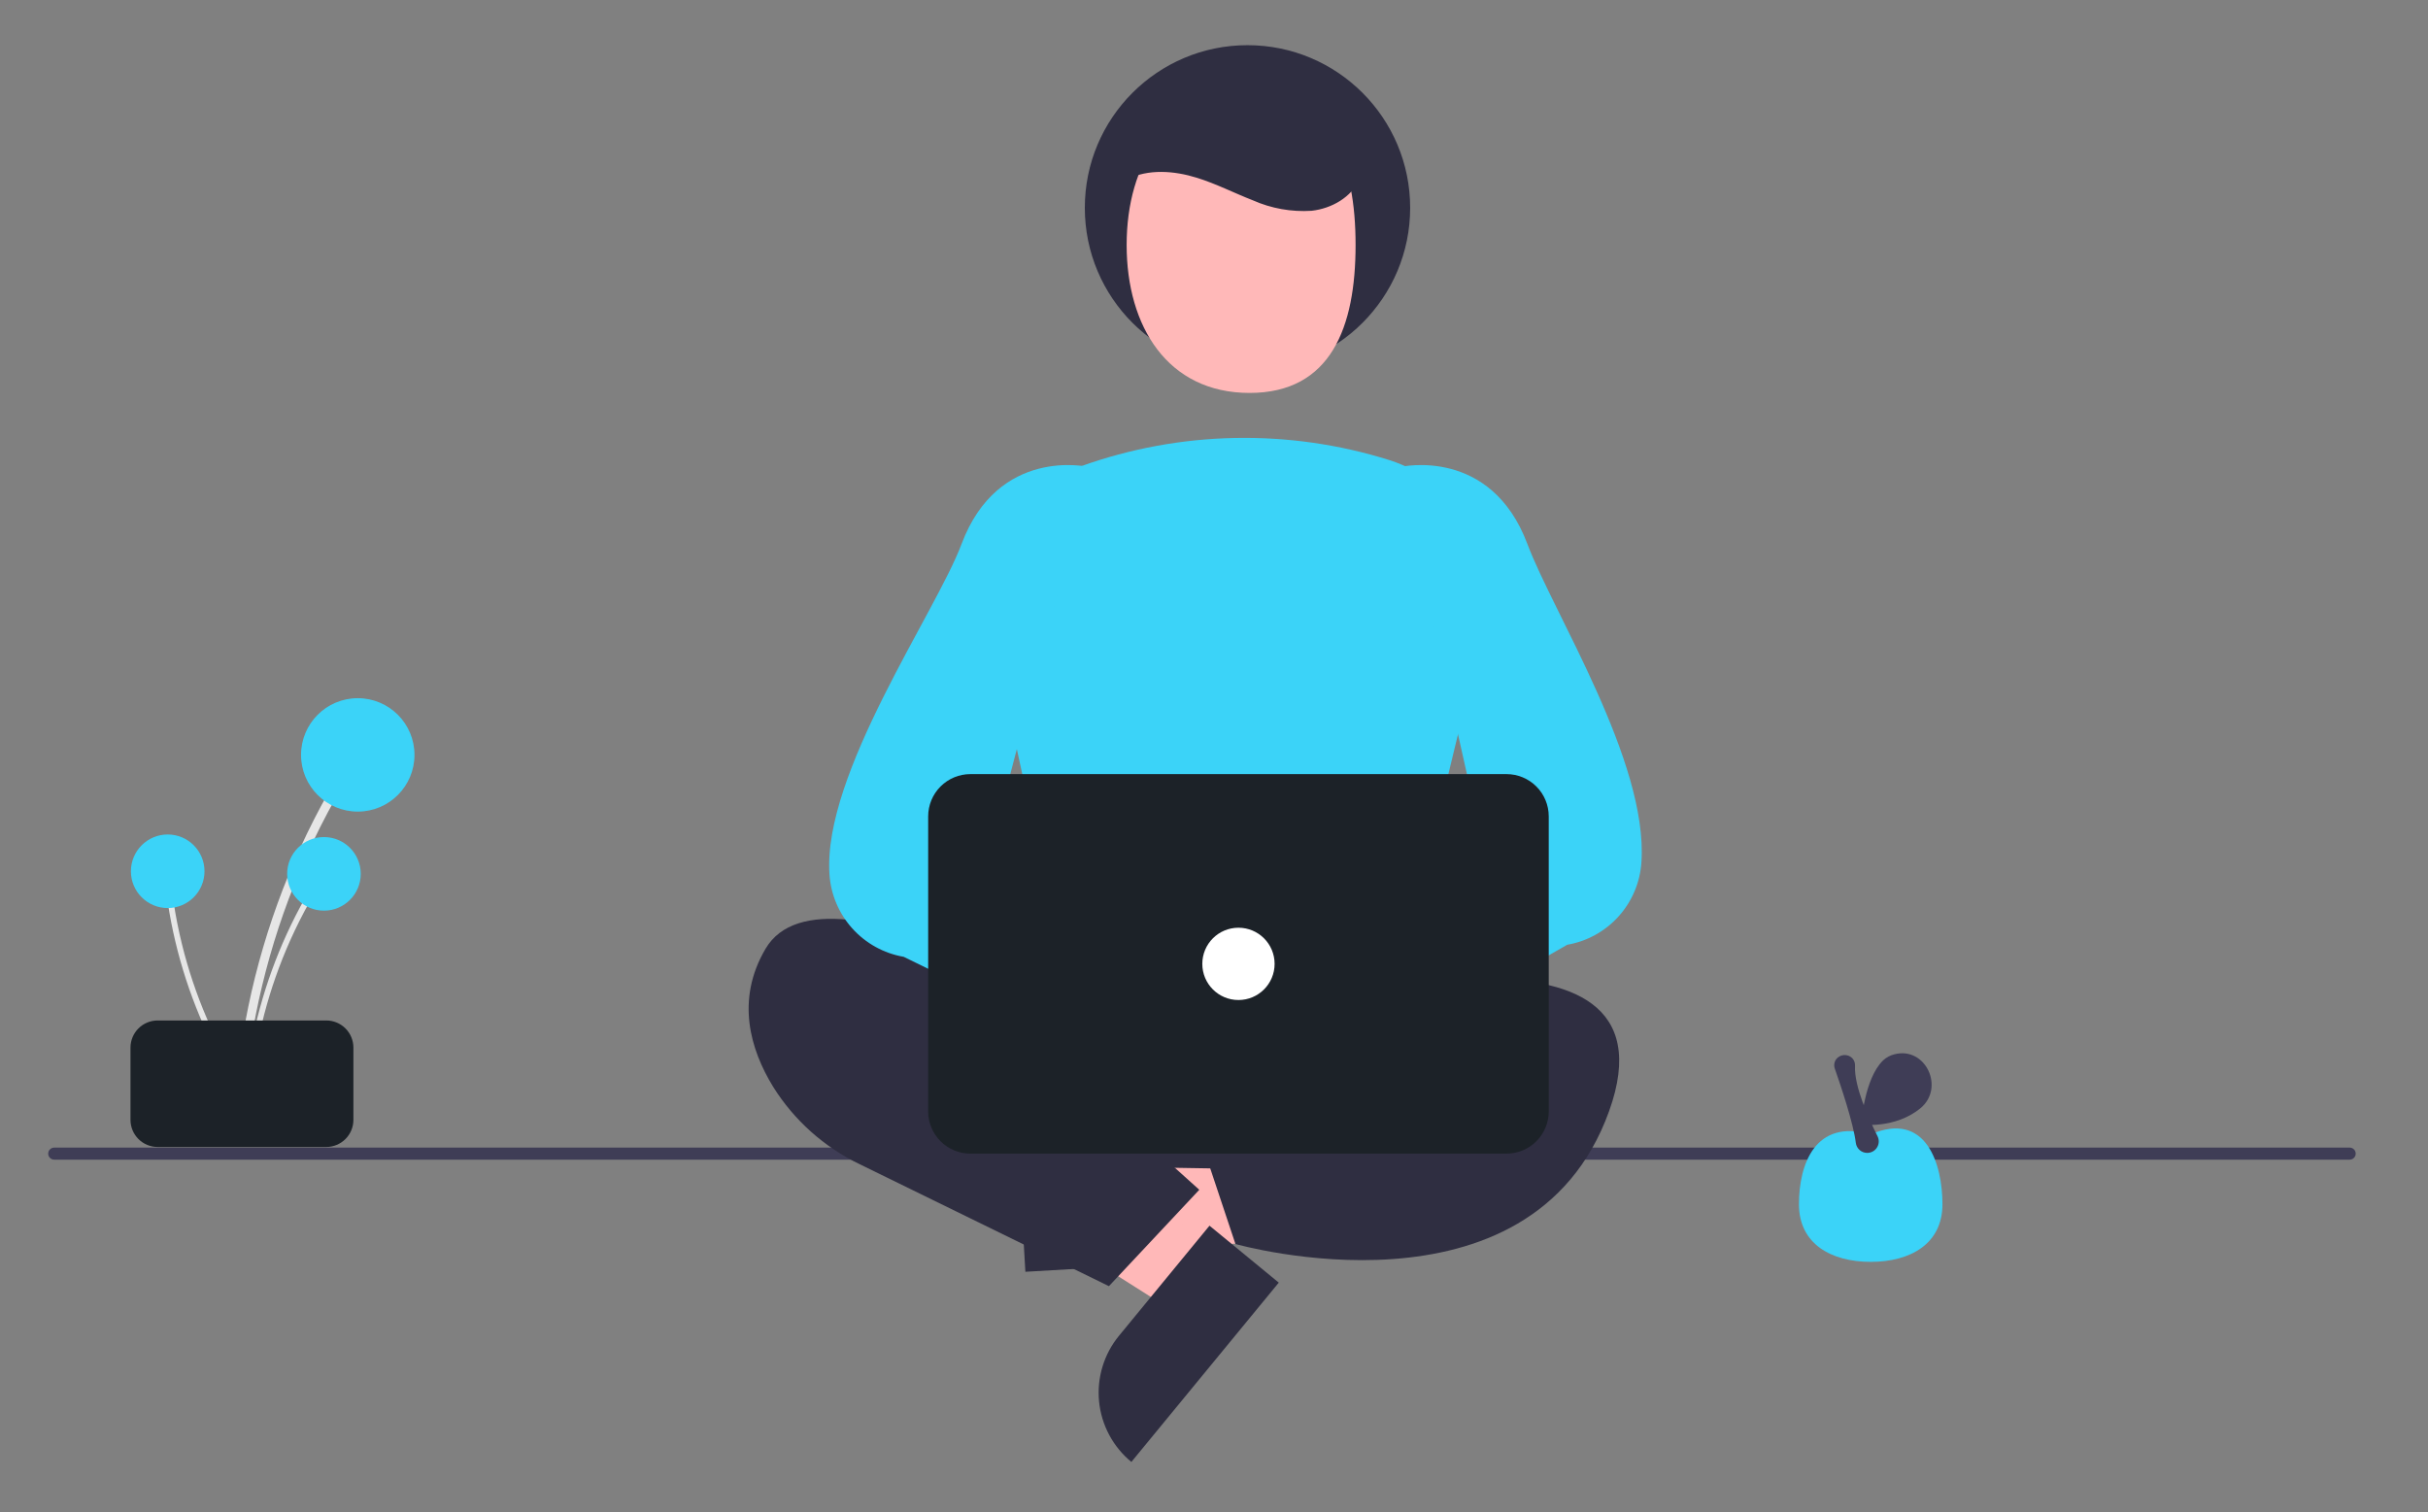
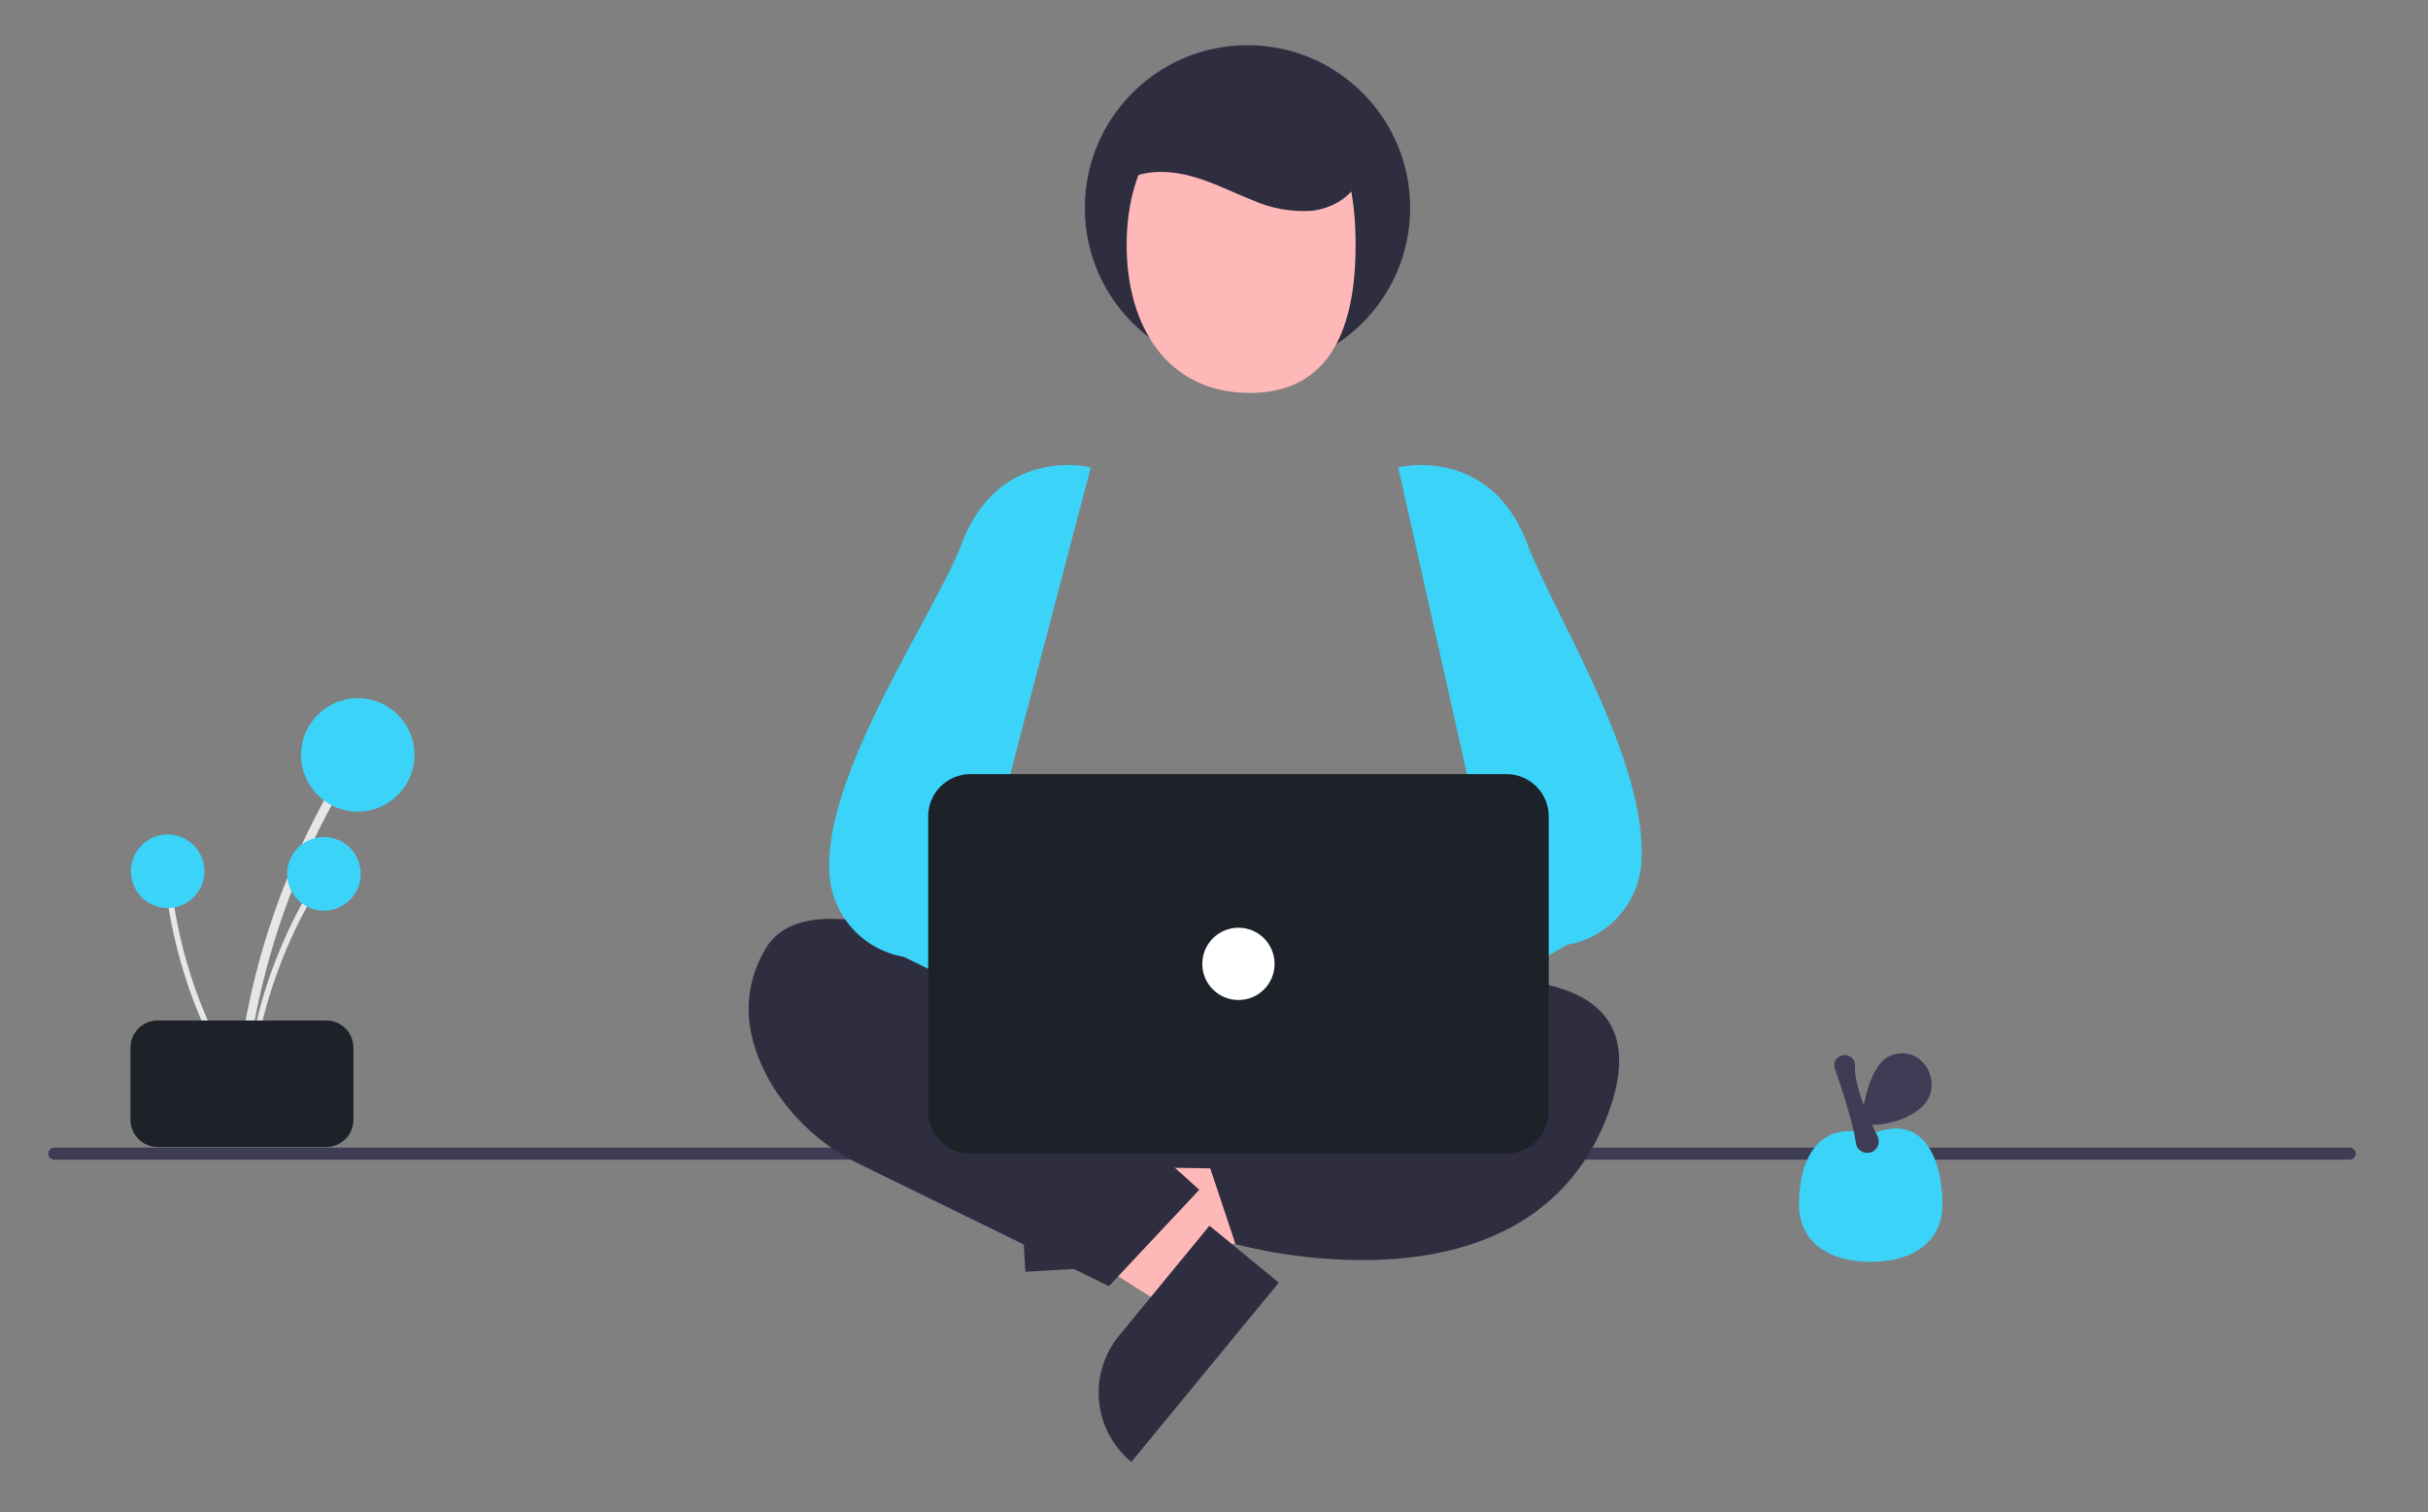
<svg xmlns="http://www.w3.org/2000/svg" width="403" height="251" viewBox="0 0 403 251" fill="none">
  <rect x="0" y="0" width="403" height="251" fill="#808080" stroke="none" />
  <g clip-path="url(#clip0_0_1)">
    <path d="M390 192.5H9C8.735 192.5 8.48 192.395 8.293 192.207C8.105 192.02 8 191.765 8 191.5C8 191.235 8.105 190.98 8.293 190.793C8.48 190.605 8.735 190.5 9 190.5H390C390.265 190.5 390.52 190.605 390.707 190.793C390.895 190.98 391 191.235 391 191.5C391 191.765 390.895 192.02 390.707 192.207C390.52 192.395 390.265 192.5 390 192.5Z" fill="#3F3D56" />
    <path d="M207.059 61.5C221.971 61.5 234.059 49.412 234.059 34.5C234.059 19.588 221.971 7.5 207.059 7.5C192.147 7.5 180.059 19.588 180.059 34.5C180.059 49.412 192.147 61.5 207.059 61.5Z" fill="#2F2E41" />
    <path d="M181.405 207.826L180.69 195.588L227.556 187.003L228.612 205.067L181.405 207.826Z" fill="#FFB8B8" />
    <path d="M183.675 186.641L185.055 210.245L170.194 211.113L167.945 172.648C169.897 172.534 171.852 172.806 173.699 173.447C175.545 174.089 177.248 175.087 178.708 176.387C180.169 177.686 181.359 179.261 182.212 181.02C183.064 182.779 183.561 184.689 183.675 186.641Z" fill="#2F2E41" />
    <path d="M201.789 207.714L194.004 217.185L153.768 191.666L165.257 177.688L201.789 207.714Z" fill="#FFB8B8" />
-     <path d="M185.737 221.726L200.751 203.46L212.251 212.913L187.785 242.679C186.275 241.438 185.024 239.911 184.104 238.187C183.184 236.462 182.612 234.573 182.422 232.627C182.232 230.681 182.427 228.717 182.996 226.847C183.564 224.976 184.496 223.236 185.737 221.726Z" fill="#2F2E41" />
+     <path d="M185.737 221.726L200.751 203.46L212.251 212.913L187.785 242.679C186.275 241.438 185.024 239.911 184.104 238.187C183.184 236.462 182.612 234.573 182.422 232.627C182.232 230.681 182.427 228.717 182.996 226.847C183.564 224.976 184.496 223.236 185.737 221.726" fill="#2F2E41" />
    <path d="M179.387 163.67L174.067 188.749C173.944 189.326 173.951 189.924 174.087 190.498C174.223 191.073 174.484 191.61 174.852 192.072C175.219 192.533 175.685 192.908 176.215 193.168C176.744 193.429 177.325 193.569 177.915 193.578L230.213 194.422C230.803 194.431 231.387 194.31 231.924 194.068C232.462 193.825 232.939 193.467 233.321 193.018C233.704 192.569 233.982 192.042 234.137 191.473C234.292 190.904 234.319 190.308 234.217 189.727L229.642 163.805C229.479 162.879 228.994 162.04 228.274 161.436C227.554 160.831 226.643 160.5 225.703 160.5H183.3C182.383 160.5 181.494 160.815 180.782 161.392C180.069 161.969 179.577 162.773 179.387 163.67Z" fill="#2F2E41" />
    <path d="M188.059 172.5C188.059 172.5 137.059 140.5 127.059 157.5C122.059 166 124.559 174.25 128.309 180.375C131.789 185.952 136.785 190.423 142.712 193.266L184.059 213.5L199.059 197.5L189.059 188.5L188.059 172.5Z" fill="#2F2E41" />
    <path d="M214.059 167.5C214.059 167.5 280.059 148.5 267.059 184.5C254.059 220.5 205.059 206.5 205.059 206.5L200.059 191.5L217.059 179.5L214.059 167.5Z" fill="#2F2E41" />
    <path d="M207.398 65.226C220.962 65.226 225 54.23 225 40.665C225 27.101 220.962 16.104 207.398 16.104C193.833 16.104 187 27.101 187 40.665C187 54.23 193.833 65.226 207.398 65.226Z" fill="#FFB8B8" />
-     <path d="M208.685 171.469C198.479 171.314 188.325 169.977 178.427 167.482L178.135 167.402L164.429 104.357C163.196 98.817 164.035 93.018 166.786 88.054C169.537 83.09 174.011 79.305 179.362 77.414C195.892 71.483 213.908 71.124 230.662 76.39C236.283 78.201 241.015 82.066 243.913 87.212C246.811 92.358 247.663 98.408 246.297 104.154L230.989 167.35L230.773 167.452C224.411 170.466 216.456 171.469 208.685 171.469Z" fill="#3BD3F8" />
    <path d="M190.274 176.366C190.772 174.983 191.567 173.726 192.603 172.683C193.64 171.64 194.892 170.837 196.272 170.331C197.652 169.824 199.126 169.627 200.591 169.751C202.056 169.876 203.475 170.321 204.75 171.054L231.736 147.63L234.178 166.038L208.177 185.46C206.804 187.519 204.723 189.003 202.328 189.631C199.934 190.258 197.393 189.986 195.186 188.865C192.98 187.744 191.261 185.852 190.355 183.549C189.45 181.245 189.421 178.69 190.274 176.366Z" fill="#FFB8B8" />
    <path d="M216.012 181.476C215.573 181.475 215.136 181.411 214.716 181.285C214.033 181.086 213.408 180.727 212.892 180.237C212.377 179.747 211.986 179.141 211.753 178.469L208.496 169.24C208.191 168.387 208.152 167.462 208.385 166.587C208.617 165.711 209.11 164.927 209.798 164.338L246.567 142.264L232.073 77.603L232.442 77.514C232.592 77.477 247.442 74.097 253.527 90.324C257.789 101.689 273.559 126.401 272.446 143.101C272.235 146.441 270.904 149.612 268.668 152.103C266.432 154.594 263.422 156.259 260.124 156.828L218.736 180.541C217.957 181.145 216.999 181.474 216.012 181.476Z" fill="#3BD3F8" />
    <path d="M220.136 174.173C219.638 172.789 218.843 171.532 217.807 170.489C216.771 169.446 215.519 168.644 214.139 168.137C212.759 167.631 211.284 167.433 209.819 167.558C208.355 167.683 206.935 168.128 205.661 168.86L178.674 145.436L176.233 163.844L202.234 183.267C203.607 185.326 205.688 186.81 208.082 187.437C210.476 188.065 213.017 187.792 215.224 186.671C217.431 185.55 219.15 183.659 220.055 181.355C220.96 179.052 220.989 176.496 220.136 174.173Z" fill="#FFB8B8" />
    <path d="M197.106 181.476C196.12 181.474 195.162 181.145 194.382 180.541L149.994 158.828C146.696 158.259 143.686 156.594 141.45 154.103C139.214 151.612 137.883 148.441 137.672 145.101C136.559 128.401 155.329 101.689 159.591 90.324C165.676 74.097 180.526 77.476 180.677 77.514L181.045 77.603L163.551 144.264L203.32 164.338C204.008 164.927 204.501 165.711 204.733 166.587C204.966 167.462 204.927 168.387 204.622 169.24L201.365 178.469C201.132 179.141 200.741 179.747 200.226 180.237C199.71 180.727 199.085 181.086 198.402 181.285C197.982 181.411 197.545 181.475 197.106 181.476Z" fill="#3BD3F8" />
    <path d="M250.059 191.5H161.059C159.203 191.498 157.424 190.76 156.112 189.447C154.799 188.135 154.061 186.356 154.059 184.5V135.5C154.061 133.644 154.799 131.865 156.112 130.553C157.424 129.24 159.203 128.502 161.059 128.5H250.059C251.915 128.502 253.694 129.24 255.006 130.553C256.319 131.865 257.057 133.644 257.059 135.5V184.5C257.057 186.356 256.319 188.135 255.006 189.447C253.694 190.76 251.915 191.498 250.059 191.5Z" fill="#1C2228" />
    <path d="M205.559 166C208.873 166 211.559 163.314 211.559 160C211.559 156.686 208.873 154 205.559 154C202.245 154 199.559 156.686 199.559 160C199.559 163.314 202.245 166 205.559 166Z" fill="white" />
    <path d="M182.591 39.666C181.135 35.973 183.523 31.573 187.066 29.785C190.609 27.996 194.885 28.336 198.675 29.515C201.859 30.506 204.844 32.041 207.951 33.254C211.015 34.611 214.361 35.207 217.704 34.99C221.019 34.616 224.317 32.758 225.673 29.71C227.079 26.552 226.123 22.697 223.958 20.002C221.655 17.396 218.674 15.48 215.346 14.467C208.039 11.892 199.598 11.817 192.814 15.559C186.03 19.302 181.42 27.27 182.822 34.889" fill="#2F2E41" />
    <path d="M40.663 180.818C41.898 167.513 45.31 154.501 50.763 142.301C52.283 138.906 53.956 135.586 55.781 132.34C55.873 132.171 55.895 131.972 55.843 131.786C55.791 131.601 55.668 131.443 55.502 131.345C55.335 131.248 55.138 131.219 54.95 131.265C54.763 131.31 54.601 131.427 54.498 131.59C47.858 143.411 43.207 156.243 40.73 169.573C40.041 173.295 39.523 177.044 39.176 180.818C39.088 181.771 40.575 181.765 40.663 180.818Z" fill="#E6E6E6" />
    <path d="M59.381 134.724C64.581 134.724 68.796 130.509 68.796 125.31C68.796 120.111 64.581 115.896 59.381 115.896C54.182 115.896 49.967 120.111 49.967 125.31C49.967 130.509 54.182 134.724 59.381 134.724Z" fill="#3BD3F8" />
    <path d="M41.626 181.069C42.427 172.437 44.641 163.995 48.178 156.081C49.164 153.878 50.249 151.724 51.434 149.619C51.493 149.508 51.507 149.38 51.474 149.259C51.44 149.139 51.36 149.036 51.252 148.973C51.144 148.91 51.016 148.891 50.895 148.921C50.773 148.95 50.668 149.026 50.601 149.132C46.294 156.801 43.276 165.125 41.669 173.773C41.222 176.188 40.886 178.62 40.661 181.069C40.604 181.686 41.569 181.682 41.626 181.069Z" fill="#E6E6E6" />
    <path d="M53.769 151.165C57.142 151.165 59.877 148.431 59.877 145.058C59.877 141.685 57.142 138.95 53.769 138.95C50.396 138.95 47.662 141.685 47.662 145.058C47.662 148.431 50.396 151.165 53.769 151.165Z" fill="#3BD3F8" />
    <path d="M40.408 180.492C35.731 173.193 32.285 165.175 30.206 156.759C29.629 154.416 29.16 152.05 28.798 149.662C28.777 149.538 28.709 149.428 28.609 149.354C28.508 149.279 28.382 149.247 28.258 149.264C28.134 149.281 28.022 149.345 27.944 149.443C27.866 149.541 27.83 149.666 27.842 149.79C29.163 158.486 31.904 166.906 35.956 174.713C37.088 176.892 38.319 179.016 39.648 181.085C39.983 181.607 40.741 181.011 40.408 180.492Z" fill="#E6E6E6" />
    <path d="M27.835 150.736C31.208 150.736 33.942 148.002 33.942 144.629C33.942 141.256 31.208 138.521 27.835 138.521C24.462 138.521 21.727 141.256 21.727 144.629C21.727 148.002 24.462 150.736 27.835 150.736Z" fill="#3BD3F8" />
    <path d="M21.659 185.896V173.896C21.66 172.703 22.134 171.559 22.978 170.715C23.822 169.872 24.965 169.397 26.159 169.396H54.159C55.352 169.397 56.495 169.872 57.339 170.715C58.183 171.559 58.657 172.703 58.659 173.896V185.896C58.657 187.089 58.183 188.233 57.339 189.076C56.495 189.92 55.352 190.394 54.159 190.396H26.159C24.965 190.394 23.822 189.92 22.978 189.076C22.134 188.233 21.66 187.089 21.659 185.896Z" fill="#1C2228" />
    <path d="M322.409 199.901C322.409 206.478 317.077 209.467 310.5 209.467C303.923 209.467 298.591 206.478 298.591 199.901C298.591 193.324 301.238 185.649 310.5 188.296C319.762 184.326 322.409 193.324 322.409 199.901Z" fill="#3BD3F8" />
    <path d="M309.92 191.377C309.457 191.378 309.009 191.21 308.661 190.904C308.313 190.599 308.088 190.177 308.029 189.718C307.635 186.436 305.461 180.01 304.545 177.399L304.545 177.398C304.452 177.139 304.424 176.861 304.462 176.588C304.501 176.315 304.604 176.056 304.765 175.832C304.919 175.632 305.113 175.467 305.335 175.347C305.557 175.227 305.802 175.156 306.054 175.138C306.305 175.12 306.558 175.155 306.795 175.241C307.032 175.328 307.248 175.464 307.428 175.64C307.59 175.809 307.715 176.009 307.795 176.229C307.876 176.449 307.91 176.682 307.897 176.916C307.717 180.267 310.16 185.681 311.632 188.61C311.771 188.886 311.84 189.192 311.835 189.501C311.83 189.81 311.749 190.114 311.601 190.385C311.452 190.656 311.24 190.887 310.982 191.058C310.725 191.229 310.429 191.335 310.122 191.366C310.055 191.374 309.987 191.377 309.92 191.377Z" fill="#3F3D56" />
    <path d="M318.732 183.985C322.866 180.602 319.623 173.678 314.449 175.007C313.752 175.173 313.111 175.516 312.585 176.001C309.411 178.999 308.919 186.67 308.919 186.67C308.919 186.67 314.524 187.43 318.732 183.985Z" fill="#3F3D56" />
  </g>
  <defs>
    <clipPath id="clip0_0_1">
      <rect width="655" height="413.68" fill="white" transform="translate(8 -171)" />
    </clipPath>
  </defs>
</svg>